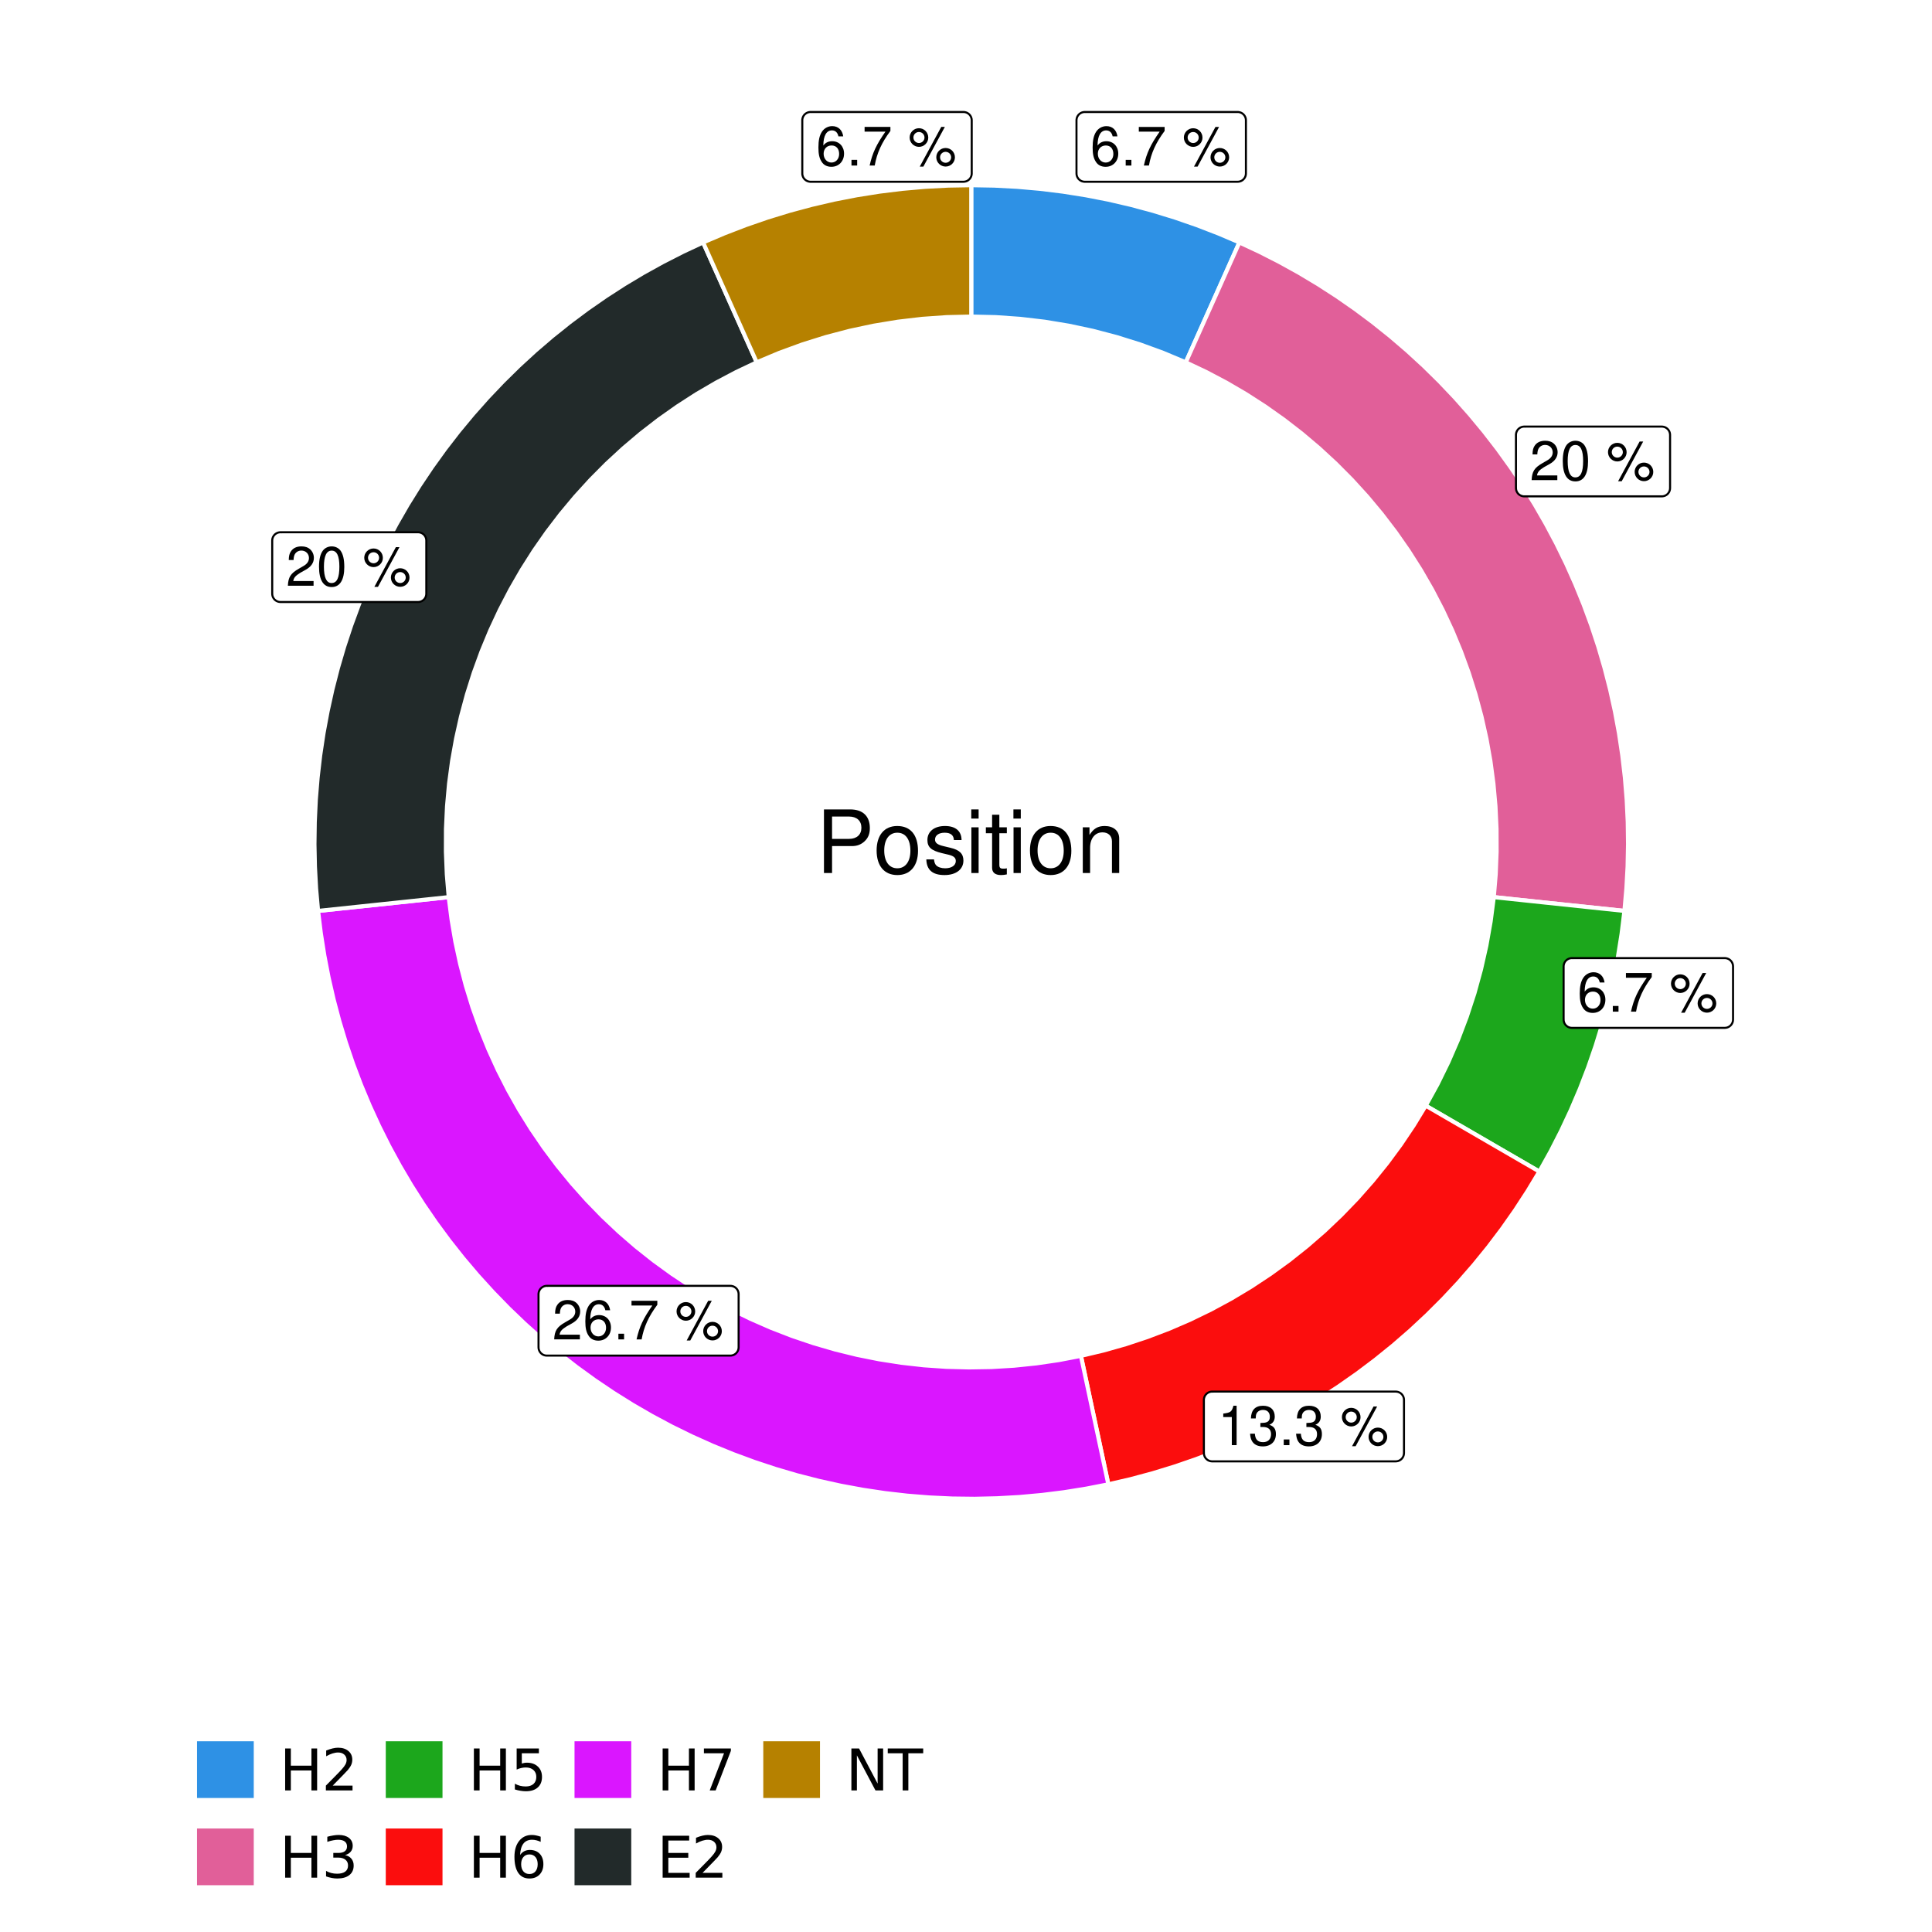
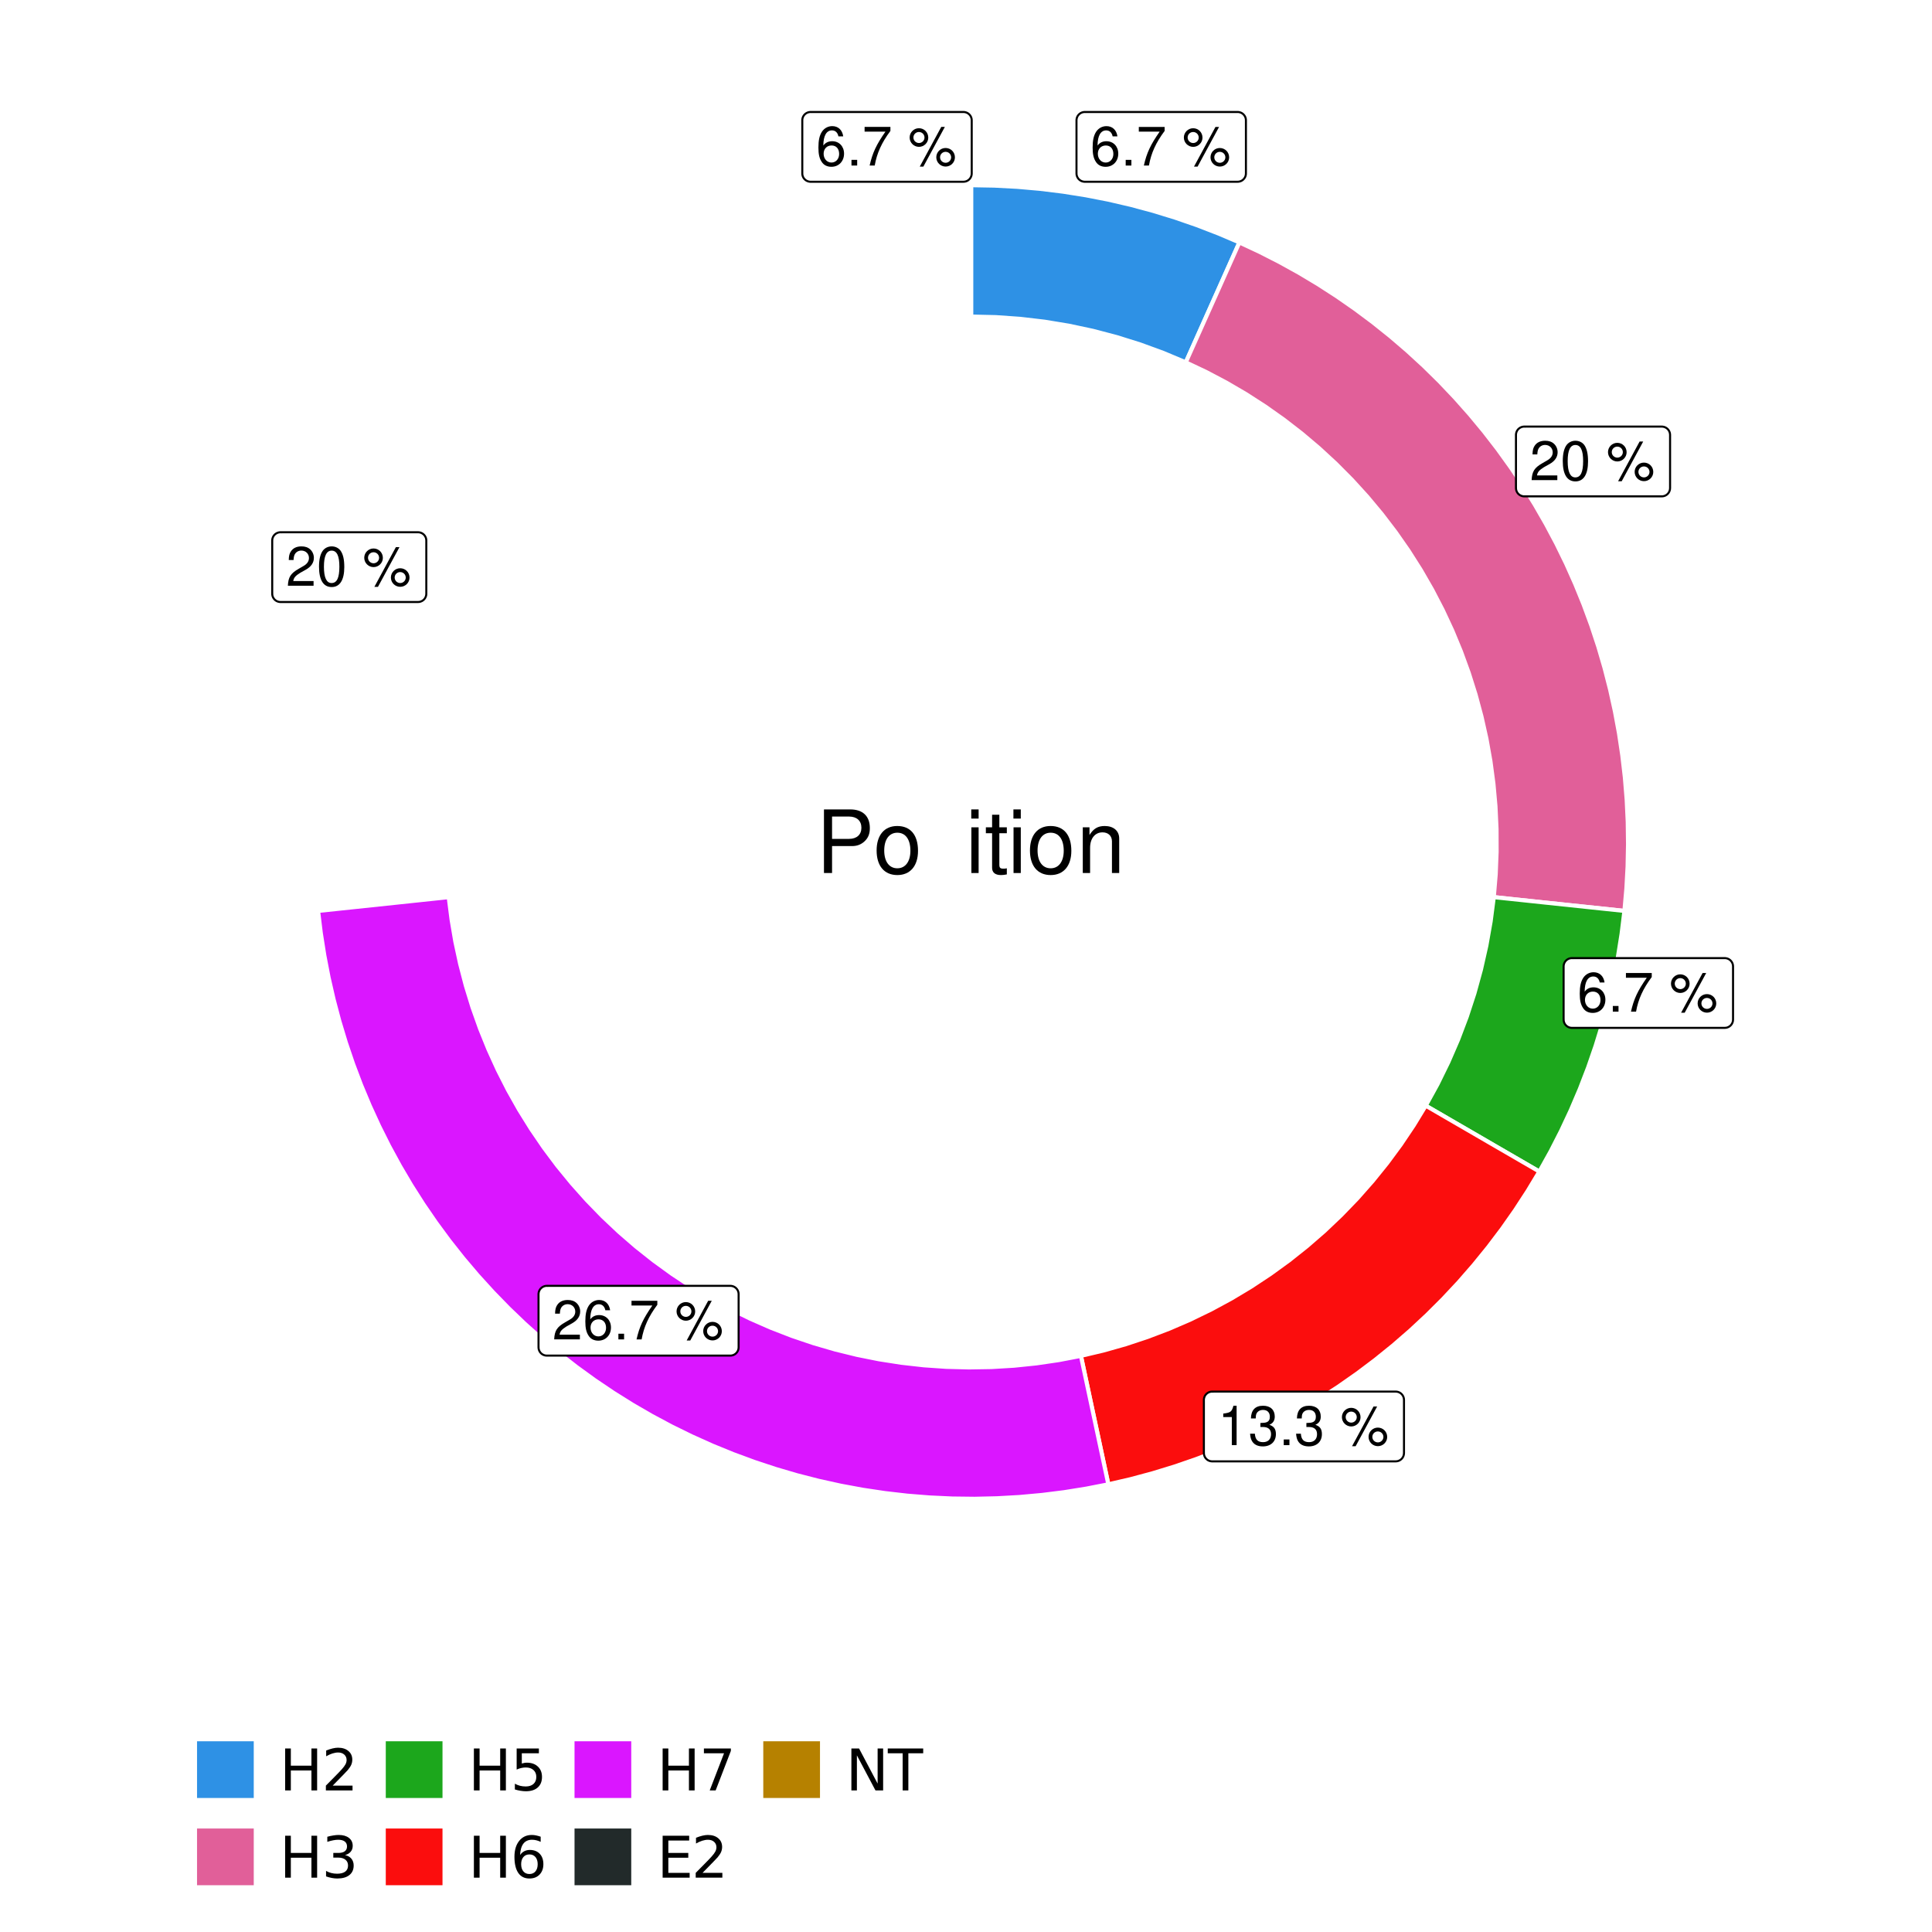
<svg xmlns="http://www.w3.org/2000/svg" xmlns:xlink="http://www.w3.org/1999/xlink" width="504pt" height="504pt" viewBox="0 0 504 504" version="1.1">
  <defs>
    <g>
      <symbol overflow="visible" id="glyph0-0">
        <path style="stroke:none;" d="" />
      </symbol>
      <symbol overflow="visible" id="glyph0-1">
        <path style="stroke:none;" d="M 7.078 -7.609 C 6.844 -9.281 5.766 -10.281 4.219 -10.281 C 3.109 -10.281 2.125 -9.734 1.516 -8.812 C 0.875 -7.812 0.609 -6.562 0.609 -4.688 C 0.609 -2.953 0.859 -1.859 1.469 -0.953 C 2 -0.109 2.891 0.328 4 0.328 C 5.922 0.328 7.297 -1.109 7.297 -3.109 C 7.297 -5 6.016 -6.344 4.203 -6.344 C 3.219 -6.344 2.438 -5.969 1.891 -5.219 C 1.906 -7.766 2.703 -9.172 4.141 -9.172 C 5.016 -9.172 5.625 -8.609 5.828 -7.609 Z M 4.047 -5.234 C 5.266 -5.234 6.016 -4.375 6.016 -3.016 C 6.016 -1.719 5.156 -0.781 4.016 -0.781 C 2.844 -0.781 1.969 -1.766 1.969 -3.078 C 1.969 -4.344 2.812 -5.234 4.047 -5.234 Z M 4.047 -5.234 " />
      </symbol>
      <symbol overflow="visible" id="glyph0-2">
        <path style="stroke:none;" d="M 2.719 -1.484 L 1.234 -1.484 L 1.234 0 L 2.719 0 Z M 2.719 -1.484 " />
      </symbol>
      <symbol overflow="visible" id="glyph0-3">
        <path style="stroke:none;" d="M 7.391 -10.078 L 0.656 -10.078 L 0.656 -8.844 L 6.094 -8.844 C 3.703 -5.422 2.719 -3.312 1.969 0 L 3.297 0 C 3.859 -3.234 5.125 -6 7.391 -9.031 Z M 7.391 -10.078 " />
      </symbol>
      <symbol overflow="visible" id="glyph0-4">
        <path style="stroke:none;" d="" />
      </symbol>
      <symbol overflow="visible" id="glyph0-5">
        <path style="stroke:none;" d="M 2.828 -9.734 C 1.5 -9.734 0.406 -8.641 0.406 -7.312 C 0.406 -5.969 1.5 -4.875 2.844 -4.875 C 4.172 -4.875 5.266 -5.969 5.266 -7.281 C 5.266 -8.656 4.188 -9.734 2.828 -9.734 Z M 2.828 -8.75 C 3.641 -8.75 4.281 -8.109 4.281 -7.297 C 4.281 -6.516 3.625 -5.875 2.844 -5.875 C 2.047 -5.875 1.391 -6.516 1.391 -7.312 C 1.391 -8.109 2.031 -8.75 2.828 -8.75 Z M 8.656 -10.078 L 3.047 0.281 L 3.984 0.281 L 9.594 -10.078 Z M 9.781 -4.578 C 8.453 -4.578 7.359 -3.5 7.359 -2.156 C 7.359 -0.812 8.453 0.266 9.797 0.266 C 11.125 0.266 12.219 -0.812 12.219 -2.141 C 12.219 -3.5 11.141 -4.578 9.781 -4.578 Z M 9.781 -3.578 C 10.594 -3.578 11.234 -2.938 11.234 -2.141 C 11.234 -1.359 10.578 -0.719 9.797 -0.719 C 8.984 -0.719 8.344 -1.359 8.344 -2.156 C 8.344 -2.938 8.984 -3.578 9.781 -3.578 Z M 9.781 -3.578 " />
      </symbol>
      <symbol overflow="visible" id="glyph0-6">
        <path style="stroke:none;" d="M 7.188 -1.234 L 1.891 -1.234 C 2.016 -2.094 2.469 -2.625 3.719 -3.391 L 5.141 -4.188 C 6.547 -4.969 7.266 -6.016 7.266 -7.281 C 7.266 -8.141 6.922 -8.922 6.328 -9.484 C 5.734 -10.031 4.984 -10.281 4.031 -10.281 C 2.766 -10.281 1.812 -9.828 1.25 -8.938 C 0.891 -8.406 0.734 -7.766 0.719 -6.719 L 1.969 -6.719 C 2 -7.422 2.094 -7.828 2.266 -8.172 C 2.594 -8.797 3.234 -9.188 4 -9.188 C 5.141 -9.188 5.984 -8.359 5.984 -7.25 C 5.984 -6.422 5.516 -5.719 4.625 -5.203 L 3.312 -4.438 C 1.203 -3.234 0.594 -2.266 0.484 -0.016 L 7.188 -0.016 Z M 7.188 -1.234 " />
      </symbol>
      <symbol overflow="visible" id="glyph0-7">
        <path style="stroke:none;" d="M 3.906 -10.281 C 2.969 -10.281 2.125 -9.859 1.594 -9.156 C 0.938 -8.25 0.609 -6.875 0.609 -4.984 C 0.609 -1.5 1.75 0.328 3.906 0.328 C 6.047 0.328 7.203 -1.5 7.203 -4.891 C 7.203 -6.875 6.891 -8.219 6.234 -9.156 C 5.703 -9.875 4.859 -10.281 3.906 -10.281 Z M 3.906 -9.172 C 5.266 -9.172 5.922 -7.797 5.922 -5 C 5.922 -2.078 5.281 -0.719 3.875 -0.719 C 2.562 -0.719 1.891 -2.141 1.891 -4.969 C 1.891 -7.797 2.562 -9.172 3.906 -9.172 Z M 3.906 -9.172 " />
      </symbol>
      <symbol overflow="visible" id="glyph0-8">
        <path style="stroke:none;" d="M 3.688 -7.328 L 3.688 0 L 4.938 0 L 4.938 -10.281 L 4.109 -10.281 C 3.672 -8.703 3.391 -8.484 1.453 -8.234 L 1.453 -7.328 Z M 3.688 -7.328 " />
      </symbol>
      <symbol overflow="visible" id="glyph0-9">
        <path style="stroke:none;" d="M 3.141 -4.734 L 3.828 -4.734 C 5.188 -4.734 5.922 -4.094 5.922 -2.859 C 5.922 -1.562 5.141 -0.781 3.844 -0.781 C 2.453 -0.781 1.797 -1.484 1.703 -2.984 L 0.453 -2.984 C 0.516 -2.156 0.656 -1.625 0.891 -1.172 C 1.422 -0.172 2.406 0.328 3.781 0.328 C 5.859 0.328 7.188 -0.922 7.188 -2.875 C 7.188 -4.188 6.703 -4.891 5.484 -5.312 C 6.422 -5.703 6.891 -6.406 6.891 -7.453 C 6.891 -9.219 5.75 -10.281 3.828 -10.281 C 1.797 -10.281 0.719 -9.141 0.672 -6.969 L 1.922 -6.969 C 1.938 -7.594 1.984 -7.953 2.141 -8.266 C 2.438 -8.844 3.062 -9.188 3.844 -9.188 C 4.953 -9.188 5.609 -8.516 5.609 -7.406 C 5.609 -6.688 5.359 -6.234 4.812 -6 C 4.469 -5.859 4.016 -5.797 3.141 -5.781 Z M 3.141 -4.734 " />
      </symbol>
      <symbol overflow="visible" id="glyph1-0">
        <path style="stroke:none;" d="" />
      </symbol>
      <symbol overflow="visible" id="glyph1-1">
        <path style="stroke:none;" d="M 4.188 -7.031 L 9.406 -7.031 C 10.703 -7.031 11.719 -7.422 12.609 -8.219 C 13.609 -9.125 14.047 -10.203 14.047 -11.719 C 14.047 -14.844 12.203 -16.594 8.922 -16.594 L 2.078 -16.594 L 2.078 0 L 4.188 0 Z M 4.188 -8.906 L 4.188 -14.734 L 8.609 -14.734 C 10.625 -14.734 11.844 -13.641 11.844 -11.812 C 11.844 -10 10.625 -8.906 8.609 -8.906 Z M 4.188 -8.906 " />
      </symbol>
      <symbol overflow="visible" id="glyph1-2">
        <path style="stroke:none;" d="M 6.188 -12.266 C 2.828 -12.266 0.812 -9.875 0.812 -5.875 C 0.812 -1.844 2.828 0.531 6.219 0.531 C 9.578 0.531 11.609 -1.859 11.609 -5.781 C 11.609 -9.922 9.656 -12.266 6.188 -12.266 Z M 6.219 -10.516 C 8.359 -10.516 9.625 -8.766 9.625 -5.812 C 9.625 -2.984 8.312 -1.234 6.219 -1.234 C 4.094 -1.234 2.797 -2.984 2.797 -5.875 C 2.797 -8.766 4.094 -10.516 6.219 -10.516 Z M 6.219 -10.516 " />
      </symbol>
      <symbol overflow="visible" id="glyph1-3">
-         <path style="stroke:none;" d="M 9.969 -8.609 C 9.953 -10.953 8.406 -12.266 5.641 -12.266 C 2.875 -12.266 1.062 -10.844 1.062 -8.625 C 1.062 -6.766 2.031 -5.875 4.844 -5.188 L 6.625 -4.766 C 7.938 -4.438 8.469 -3.969 8.469 -3.125 C 8.469 -1.984 7.359 -1.234 5.688 -1.234 C 4.672 -1.234 3.797 -1.531 3.328 -2.031 C 3.031 -2.375 2.891 -2.703 2.781 -3.547 L 0.781 -3.547 C 0.859 -0.797 2.406 0.531 5.531 0.531 C 8.531 0.531 10.453 -0.953 10.453 -3.25 C 10.453 -5.031 9.453 -6.016 7.078 -6.578 L 5.266 -7.016 C 3.703 -7.375 3.047 -7.875 3.047 -8.719 C 3.047 -9.828 4.031 -10.516 5.578 -10.516 C 7.109 -10.516 7.922 -9.859 7.969 -8.609 Z M 9.969 -8.609 " />
-       </symbol>
+         </symbol>
      <symbol overflow="visible" id="glyph1-4">
        <path style="stroke:none;" d="M 3.422 -11.922 L 1.531 -11.922 L 1.531 0 L 3.422 0 Z M 3.422 -16.594 L 1.5 -16.594 L 1.5 -14.203 L 3.422 -14.203 Z M 3.422 -16.594 " />
      </symbol>
      <symbol overflow="visible" id="glyph1-5">
        <path style="stroke:none;" d="M 5.781 -11.922 L 3.828 -11.922 L 3.828 -15.203 L 1.938 -15.203 L 1.938 -11.922 L 0.312 -11.922 L 0.312 -10.375 L 1.938 -10.375 L 1.938 -1.359 C 1.938 -0.141 2.75 0.531 4.234 0.531 C 4.734 0.531 5.141 0.484 5.781 0.359 L 5.781 -1.234 C 5.516 -1.156 5.266 -1.141 4.875 -1.141 C 4.047 -1.141 3.828 -1.359 3.828 -2.203 L 3.828 -10.375 L 5.781 -10.375 Z M 5.781 -11.922 " />
      </symbol>
      <symbol overflow="visible" id="glyph1-6">
        <path style="stroke:none;" d="M 1.594 -11.922 L 1.594 0 L 3.5 0 L 3.5 -6.578 C 3.5 -9.016 4.781 -10.609 6.734 -10.609 C 8.234 -10.609 9.203 -9.703 9.203 -8.266 L 9.203 0 L 11.094 0 L 11.094 -9.016 C 11.094 -11 9.609 -12.266 7.312 -12.266 C 5.531 -12.266 4.391 -11.594 3.344 -9.922 L 3.344 -11.922 Z M 1.594 -11.922 " />
      </symbol>
      <symbol overflow="visible" id="glyph2-0">
        <path style="stroke:none;" d="M 0.75 2.656 L 0.75 -10.578 L 8.25 -10.578 L 8.25 2.656 Z M 1.594 1.812 L 7.406 1.812 L 7.406 -9.734 L 1.594 -9.734 Z M 1.594 1.812 " />
      </symbol>
      <symbol overflow="visible" id="glyph2-1">
        <path style="stroke:none;" d="M 1.469 -10.938 L 2.953 -10.938 L 2.953 -6.453 L 8.328 -6.453 L 8.328 -10.938 L 9.812 -10.938 L 9.812 0 L 8.328 0 L 8.328 -5.203 L 2.953 -5.203 L 2.953 0 L 1.469 0 Z M 1.469 -10.938 " />
      </symbol>
      <symbol overflow="visible" id="glyph2-2">
        <path style="stroke:none;" d="M 2.875 -1.25 L 8.047 -1.25 L 8.047 0 L 1.094 0 L 1.094 -1.25 C 1.656 -1.82 2.422 -2.598 3.391 -3.578 C 4.359 -4.555 4.969 -5.191 5.219 -5.484 C 5.695 -6.016 6.031 -6.461 6.219 -6.828 C 6.406 -7.203 6.5 -7.566 6.5 -7.922 C 6.5 -8.504 6.297 -8.977 5.891 -9.344 C 5.484 -9.707 4.953 -9.891 4.297 -9.891 C 3.828 -9.891 3.332 -9.805 2.812 -9.641 C 2.301 -9.484 1.754 -9.238 1.172 -8.906 L 1.172 -10.406 C 1.766 -10.645 2.32 -10.828 2.844 -10.953 C 3.363 -11.078 3.836 -11.141 4.266 -11.141 C 5.398 -11.141 6.301 -10.852 6.969 -10.281 C 7.645 -9.719 7.984 -8.961 7.984 -8.016 C 7.984 -7.566 7.898 -7.141 7.734 -6.734 C 7.566 -6.328 7.258 -5.852 6.812 -5.312 C 6.688 -5.164 6.297 -4.754 5.641 -4.078 C 4.992 -3.398 4.07 -2.457 2.875 -1.25 Z M 2.875 -1.25 " />
      </symbol>
      <symbol overflow="visible" id="glyph2-3">
        <path style="stroke:none;" d="M 6.094 -5.891 C 6.801 -5.742 7.352 -5.43 7.75 -4.953 C 8.145 -4.473 8.344 -3.879 8.344 -3.172 C 8.344 -2.098 7.969 -1.266 7.219 -0.672 C 6.477 -0.078 5.426 0.219 4.062 0.219 C 3.602 0.219 3.129 0.172 2.641 0.078 C 2.16 -0.016 1.66 -0.148 1.141 -0.328 L 1.141 -1.766 C 1.555 -1.523 2.004 -1.344 2.484 -1.219 C 2.973 -1.094 3.484 -1.031 4.016 -1.031 C 4.941 -1.031 5.648 -1.211 6.141 -1.578 C 6.629 -1.941 6.875 -2.473 6.875 -3.172 C 6.875 -3.816 6.645 -4.32 6.188 -4.688 C 5.738 -5.051 5.113 -5.234 4.312 -5.234 L 3.031 -5.234 L 3.031 -6.453 L 4.359 -6.453 C 5.086 -6.453 5.645 -6.598 6.031 -6.891 C 6.414 -7.18 6.609 -7.598 6.609 -8.141 C 6.609 -8.703 6.41 -9.133 6.016 -9.438 C 5.617 -9.738 5.051 -9.891 4.312 -9.891 C 3.906 -9.891 3.469 -9.844 3 -9.75 C 2.539 -9.664 2.031 -9.531 1.469 -9.344 L 1.469 -10.672 C 2.031 -10.828 2.555 -10.941 3.047 -11.016 C 3.535 -11.098 4 -11.141 4.438 -11.141 C 5.562 -11.141 6.453 -10.883 7.109 -10.375 C 7.766 -9.863 8.094 -9.172 8.094 -8.297 C 8.094 -7.691 7.914 -7.18 7.562 -6.766 C 7.219 -6.348 6.727 -6.055 6.094 -5.891 Z M 6.094 -5.891 " />
      </symbol>
      <symbol overflow="visible" id="glyph2-4">
        <path style="stroke:none;" d="M 1.625 -10.938 L 7.422 -10.938 L 7.422 -9.688 L 2.969 -9.688 L 2.969 -7.016 C 3.188 -7.086 3.398 -7.141 3.609 -7.172 C 3.828 -7.211 4.047 -7.234 4.266 -7.234 C 5.484 -7.234 6.445 -6.895 7.156 -6.219 C 7.875 -5.551 8.234 -4.648 8.234 -3.516 C 8.234 -2.336 7.863 -1.422 7.125 -0.766 C 6.395 -0.109 5.363 0.219 4.031 0.219 C 3.57 0.219 3.102 0.176 2.625 0.094 C 2.156 0.02 1.664 -0.094 1.156 -0.25 L 1.156 -1.75 C 1.594 -1.508 2.047 -1.328 2.516 -1.203 C 2.984 -1.086 3.477 -1.031 4 -1.031 C 4.852 -1.031 5.523 -1.25 6.016 -1.688 C 6.504 -2.133 6.75 -2.742 6.75 -3.516 C 6.75 -4.273 6.504 -4.875 6.016 -5.312 C 5.523 -5.758 4.852 -5.984 4 -5.984 C 3.602 -5.984 3.207 -5.938 2.812 -5.844 C 2.426 -5.758 2.031 -5.625 1.625 -5.438 Z M 1.625 -10.938 " />
      </symbol>
      <symbol overflow="visible" id="glyph2-5">
        <path style="stroke:none;" d="M 4.953 -6.062 C 4.285 -6.062 3.758 -5.832 3.375 -5.375 C 2.988 -4.914 2.797 -4.297 2.797 -3.516 C 2.797 -2.723 2.988 -2.098 3.375 -1.641 C 3.758 -1.18 4.285 -0.953 4.953 -0.953 C 5.617 -0.953 6.145 -1.18 6.531 -1.641 C 6.914 -2.098 7.109 -2.723 7.109 -3.516 C 7.109 -4.297 6.914 -4.914 6.531 -5.375 C 6.145 -5.832 5.617 -6.062 4.953 -6.062 Z M 7.891 -10.688 L 7.891 -9.344 C 7.516 -9.52 7.141 -9.656 6.766 -9.75 C 6.391 -9.844 6.016 -9.891 5.641 -9.891 C 4.66 -9.891 3.91 -9.555 3.391 -8.891 C 2.879 -8.234 2.586 -7.238 2.516 -5.906 C 2.805 -6.332 3.164 -6.66 3.594 -6.891 C 4.031 -7.117 4.516 -7.234 5.047 -7.234 C 6.141 -7.234 7.004 -6.898 7.641 -6.234 C 8.273 -5.566 8.594 -4.66 8.594 -3.516 C 8.594 -2.391 8.258 -1.484 7.594 -0.797 C 6.938 -0.117 6.055 0.219 4.953 0.219 C 3.68 0.219 2.711 -0.266 2.047 -1.234 C 1.379 -2.211 1.047 -3.617 1.047 -5.453 C 1.047 -7.18 1.457 -8.562 2.281 -9.594 C 3.102 -10.625 4.203 -11.141 5.578 -11.141 C 5.953 -11.141 6.328 -11.098 6.703 -11.016 C 7.078 -10.941 7.473 -10.832 7.891 -10.688 Z M 7.891 -10.688 " />
      </symbol>
      <symbol overflow="visible" id="glyph2-6">
        <path style="stroke:none;" d="M 1.234 -10.938 L 8.266 -10.938 L 8.266 -10.312 L 4.297 0 L 2.75 0 L 6.484 -9.688 L 1.234 -9.688 Z M 1.234 -10.938 " />
      </symbol>
      <symbol overflow="visible" id="glyph2-7">
        <path style="stroke:none;" d="M 1.469 -10.938 L 8.391 -10.938 L 8.391 -9.688 L 2.953 -9.688 L 2.953 -6.453 L 8.156 -6.453 L 8.156 -5.203 L 2.953 -5.203 L 2.953 -1.25 L 8.516 -1.25 L 8.516 0 L 1.469 0 Z M 1.469 -10.938 " />
      </symbol>
      <symbol overflow="visible" id="glyph2-8">
        <path style="stroke:none;" d="M 1.469 -10.938 L 3.469 -10.938 L 8.312 -1.781 L 8.312 -10.938 L 9.75 -10.938 L 9.75 0 L 7.75 0 L 2.906 -9.141 L 2.906 0 L 1.469 0 Z M 1.469 -10.938 " />
      </symbol>
      <symbol overflow="visible" id="glyph2-9">
        <path style="stroke:none;" d="M -0.047 -10.938 L 9.203 -10.938 L 9.203 -9.688 L 5.328 -9.688 L 5.328 0 L 3.844 0 L 3.844 -9.688 L -0.047 -9.688 Z M -0.047 -10.938 " />
      </symbol>
    </g>
    <clipPath id="clip1">
      <path d="M 30.98 0 L 473.023 0 L 473.023 504 L 30.98 504 Z M 30.98 0 " />
    </clipPath>
    <clipPath id="clip2">
      <path d="M 39.199 5.48 L 467.543 5.48 L 467.543 433.824 L 39.199 433.824 Z M 39.199 5.48 " />
    </clipPath>
  </defs>
  <g id="surface4">
    <rect x="0" y="0" width="504" height="504" style="fill:rgb(100%,100%,100%);fill-opacity:1;stroke:none;" />
    <g clip-path="url(#clip1)" clip-rule="nonzero">
      <path style="fill-rule:nonzero;fill:rgb(100%,100%,100%);fill-opacity:1;stroke-width:1.067;stroke-linecap:round;stroke-linejoin:round;stroke:rgb(100%,100%,100%);stroke-opacity:1;stroke-miterlimit:10;" d="M 30.98 504 L 473.023 504 L 473.023 0 L 30.98 0 Z M 30.98 504 " />
    </g>
    <g clip-path="url(#clip2)" clip-rule="nonzero">
      <path style=" stroke:none;fill-rule:nonzero;fill:rgb(100%,100%,100%);fill-opacity:1;" d="M 39.199 433.824 L 467.543 433.824 L 467.543 5.48 L 39.199 5.48 Z M 39.199 433.824 " />
    </g>
    <path style="fill-rule:nonzero;fill:rgb(18.039%,56.863%,89.804%);fill-opacity:1;stroke-width:1.067;stroke-linecap:butt;stroke-linejoin:miter;stroke:rgb(100%,100%,100%);stroke-opacity:1;stroke-miterlimit:10;" d="M 309.332 94.523 L 312.129 88.27 L 314.926 82.012 L 317.727 75.758 L 323.32 63.242 L 317.797 60.891 L 312.195 58.73 L 306.52 56.766 L 300.781 55.004 L 294.984 53.445 L 289.133 52.086 L 283.238 50.938 L 277.309 49.996 L 271.352 49.262 L 265.371 48.734 L 259.375 48.418 L 253.371 48.312 L 253.371 82.582 L 259.773 82.73 L 266.16 83.18 L 272.523 83.926 L 278.84 84.969 L 285.105 86.305 L 291.297 87.934 L 297.41 89.848 L 303.426 92.047 Z M 309.332 94.523 " />
    <path style="fill-rule:nonzero;fill:rgb(88.235%,37.255%,60%);fill-opacity:1;stroke-width:1.067;stroke-linecap:butt;stroke-linejoin:miter;stroke:rgb(100%,100%,100%);stroke-opacity:1;stroke-miterlimit:10;" d="M 389.684 234.035 L 396.5 234.754 L 403.312 235.477 L 423.762 237.633 L 424.273 231.844 L 424.59 226.039 L 424.707 220.227 L 424.629 214.414 L 424.352 208.605 L 423.879 202.812 L 423.207 197.039 L 422.344 191.289 L 421.285 185.574 L 420.031 179.898 L 418.586 174.266 L 416.953 168.688 L 415.129 163.168 L 413.121 157.715 L 410.926 152.332 L 408.555 147.023 L 406 141.801 L 403.27 136.668 L 400.371 131.633 L 397.301 126.695 L 394.062 121.867 L 390.664 117.148 L 387.109 112.551 L 383.398 108.078 L 379.539 103.73 L 375.535 99.516 L 371.391 95.441 L 367.105 91.508 L 362.695 87.727 L 358.156 84.094 L 353.496 80.617 L 348.723 77.301 L 343.84 74.145 L 338.852 71.16 L 333.766 68.348 L 328.586 65.707 L 323.32 63.242 L 317.727 75.758 L 314.926 82.012 L 312.129 88.27 L 309.332 94.523 L 314.691 97.062 L 319.941 99.832 L 325.062 102.824 L 330.051 106.039 L 334.898 109.465 L 339.59 113.094 L 344.121 116.926 L 348.48 120.949 L 352.664 125.156 L 356.66 129.543 L 360.461 134.098 L 364.062 138.812 L 367.457 143.676 L 370.641 148.688 L 373.602 153.828 L 376.336 159.094 L 378.844 164.469 L 381.113 169.953 L 383.145 175.527 L 384.93 181.184 L 386.473 186.914 L 387.766 192.703 L 388.805 198.547 L 389.59 204.426 L 390.121 210.336 L 390.398 216.262 L 390.418 222.195 L 390.18 228.125 Z M 389.684 234.035 " />
    <path style="fill-rule:nonzero;fill:rgb(10.98%,65.49%,10.98%);fill-opacity:1;stroke-width:1.067;stroke-linecap:butt;stroke-linejoin:miter;stroke:rgb(100%,100%,100%);stroke-opacity:1;stroke-miterlimit:10;" d="M 371.934 288.434 L 377.859 291.875 L 383.789 295.312 L 389.715 298.754 L 401.574 305.629 L 404.496 300.387 L 407.23 295.039 L 409.777 289.602 L 412.133 284.078 L 414.293 278.477 L 416.254 272.801 L 418.016 267.062 L 419.578 261.266 L 420.934 255.414 L 422.082 249.523 L 423.027 243.59 L 423.762 237.633 L 403.312 235.477 L 396.5 234.754 L 389.684 234.035 L 388.863 240.387 L 387.746 246.695 L 386.336 252.941 L 384.637 259.117 L 382.648 265.203 L 380.379 271.195 L 377.832 277.07 L 375.016 282.82 Z M 371.934 288.434 " />
    <path style="fill-rule:nonzero;fill:rgb(98.431%,5.098%,5.098%);fill-opacity:1;stroke-width:1.067;stroke-linecap:butt;stroke-linejoin:miter;stroke:rgb(100%,100%,100%);stroke-opacity:1;stroke-miterlimit:10;" d="M 281.98 353.703 L 284.84 367.109 L 286.273 373.809 L 289.133 387.215 L 294.938 385.871 L 300.695 384.324 L 306.395 382.578 L 312.027 380.637 L 317.59 378.5 L 323.074 376.168 L 328.477 373.648 L 333.785 370.945 L 339 368.059 L 344.109 364.988 L 349.109 361.746 L 353.992 358.328 L 358.754 354.746 L 363.391 351 L 367.891 347.094 L 372.254 343.035 L 376.473 338.824 L 380.543 334.473 L 384.457 329.98 L 388.215 325.355 L 391.812 320.602 L 395.238 315.727 L 398.492 310.734 L 401.574 305.629 L 389.715 298.754 L 383.789 295.312 L 377.859 291.875 L 371.934 288.434 L 368.797 293.574 L 365.438 298.574 L 361.863 303.422 L 358.078 308.105 L 354.094 312.621 L 349.91 316.953 L 345.547 321.102 L 341 325.051 L 336.285 328.801 L 331.41 332.336 L 326.387 335.656 L 321.223 338.75 L 315.926 341.617 L 310.508 344.246 L 304.98 346.637 L 299.352 348.777 L 293.637 350.676 L 287.84 352.316 Z M 281.98 353.703 " />
    <path style="fill-rule:nonzero;fill:rgb(85.49%,8.627%,100%);fill-opacity:1;stroke-width:1.067;stroke-linecap:butt;stroke-linejoin:miter;stroke:rgb(100%,100%,100%);stroke-opacity:1;stroke-miterlimit:10;" d="M 117.055 234.035 L 110.242 234.754 L 103.426 235.477 L 82.977 237.633 L 83.691 243.449 L 84.605 249.238 L 85.715 254.992 L 87.023 260.703 L 88.523 266.367 L 90.219 271.977 L 92.102 277.527 L 94.176 283.008 L 96.438 288.414 L 98.879 293.738 L 101.504 298.98 L 104.305 304.125 L 107.281 309.176 L 110.426 314.117 L 113.742 318.949 L 117.219 323.668 L 120.855 328.262 L 124.645 332.73 L 128.59 337.066 L 132.676 341.266 L 136.906 345.32 L 141.27 349.23 L 145.77 352.988 L 150.391 356.59 L 155.133 360.031 L 159.992 363.309 L 164.957 366.418 L 170.027 369.355 L 175.195 372.117 L 180.457 374.699 L 185.801 377.102 L 191.227 379.32 L 196.723 381.352 L 202.285 383.195 L 207.906 384.848 L 213.582 386.305 L 219.305 387.57 L 225.066 388.637 L 230.859 389.504 L 236.684 390.176 L 242.523 390.645 L 248.379 390.918 L 254.238 390.988 L 260.094 390.855 L 265.945 390.527 L 271.781 389.996 L 277.598 389.27 L 283.383 388.34 L 289.133 387.215 L 286.273 373.809 L 284.84 367.109 L 281.98 353.703 L 276.195 354.809 L 270.367 355.664 L 264.508 356.27 L 258.629 356.621 L 252.742 356.719 L 246.852 356.566 L 240.977 356.16 L 235.125 355.5 L 229.305 354.594 L 223.531 353.434 L 217.812 352.027 L 212.156 350.379 L 206.578 348.488 L 201.086 346.359 L 195.691 343.996 L 190.402 341.402 L 185.23 338.586 L 180.184 335.551 L 175.273 332.297 L 170.508 328.84 L 165.891 325.18 L 161.441 321.324 L 157.156 317.281 L 153.051 313.055 L 149.133 308.66 L 145.402 304.102 L 141.875 299.383 L 138.555 294.52 L 135.441 289.52 L 132.551 284.391 L 129.883 279.141 L 127.441 273.777 L 125.23 268.32 L 123.258 262.77 L 121.527 257.141 L 120.039 251.441 L 118.793 245.684 L 117.801 239.879 Z M 117.055 234.035 " />
-     <path style="fill-rule:nonzero;fill:rgb(13.333%,16.471%,16.471%);fill-opacity:1;stroke-width:1.067;stroke-linecap:butt;stroke-linejoin:miter;stroke:rgb(100%,100%,100%);stroke-opacity:1;stroke-miterlimit:10;" d="M 197.41 94.523 L 194.609 88.27 L 191.812 82.012 L 189.016 75.758 L 186.215 69.5 L 183.418 63.242 L 178.152 65.707 L 172.973 68.348 L 167.887 71.16 L 162.898 74.145 L 158.016 77.301 L 153.242 80.617 L 148.582 84.094 L 144.043 87.727 L 139.633 91.508 L 135.352 95.441 L 131.207 99.516 L 127.199 103.73 L 123.34 108.078 L 119.629 112.551 L 116.074 117.148 L 112.676 121.867 L 109.441 126.695 L 106.371 131.633 L 103.469 136.668 L 100.738 141.801 L 98.188 147.023 L 95.812 152.332 L 93.617 157.715 L 91.609 163.168 L 89.785 168.688 L 88.152 174.266 L 86.707 179.898 L 85.457 185.574 L 84.395 191.289 L 83.531 197.039 L 82.863 202.812 L 82.387 208.605 L 82.113 214.414 L 82.031 220.227 L 82.152 226.039 L 82.465 231.844 L 82.977 237.633 L 103.426 235.477 L 110.242 234.754 L 117.055 234.035 L 116.562 228.125 L 116.324 222.195 L 116.34 216.262 L 116.617 210.336 L 117.148 204.426 L 117.934 198.547 L 118.977 192.703 L 120.266 186.914 L 121.809 181.184 L 123.598 175.527 L 125.629 169.953 L 127.898 164.469 L 130.402 159.094 L 133.141 153.828 L 136.102 148.688 L 139.281 143.676 L 142.676 138.812 L 146.277 134.098 L 150.082 129.543 L 154.078 125.156 L 158.258 120.949 L 162.621 116.926 L 167.152 113.094 L 171.844 109.465 L 176.688 106.039 L 181.676 102.824 L 186.801 99.832 L 192.047 97.062 Z M 197.41 94.523 " />
-     <path style="fill-rule:nonzero;fill:rgb(71.373%,50.588%,0%);fill-opacity:1;stroke-width:1.067;stroke-linecap:butt;stroke-linejoin:miter;stroke:rgb(100%,100%,100%);stroke-opacity:1;stroke-miterlimit:10;" d="M 253.371 82.582 L 253.371 48.312 L 247.367 48.418 L 241.371 48.734 L 235.391 49.262 L 229.43 49.996 L 223.5 50.938 L 217.605 52.086 L 211.758 53.445 L 205.961 55.004 L 200.219 56.766 L 194.543 58.73 L 188.941 60.891 L 183.418 63.242 L 186.215 69.5 L 189.016 75.758 L 191.812 82.012 L 194.609 88.27 L 197.41 94.523 L 203.316 92.047 L 209.328 89.848 L 215.441 87.934 L 221.637 86.305 L 227.898 84.969 L 234.219 83.926 L 240.578 83.18 L 246.969 82.73 Z M 253.371 82.582 " />
    <path style="fill-rule:nonzero;fill:rgb(100%,100%,100%);fill-opacity:1;stroke-width:0.533;stroke-linecap:round;stroke-linejoin:round;stroke:rgb(0%,0%,0%);stroke-opacity:1;stroke-miterlimit:10;" d="M 282.984 47.414 L 322.863 47.414 L 322.777 47.414 L 323.125 47.398 L 323.465 47.328 L 323.789 47.207 L 324.094 47.031 L 324.359 46.812 L 324.59 46.551 L 324.777 46.258 L 324.914 45.938 L 324.996 45.602 L 325.023 45.254 L 325.023 31.375 L 324.996 31.027 L 324.914 30.691 L 324.777 30.371 L 324.59 30.078 L 324.359 29.816 L 324.094 29.598 L 323.789 29.422 L 323.465 29.301 L 323.125 29.23 L 322.863 29.215 L 282.984 29.215 L 283.246 29.23 L 282.898 29.215 L 282.555 29.258 L 282.219 29.355 L 281.906 29.504 L 281.617 29.703 L 281.367 29.941 L 281.16 30.219 L 280.996 30.527 L 280.887 30.859 L 280.832 31.199 L 280.824 31.375 L 280.824 45.254 L 280.832 45.082 L 280.832 45.43 L 280.887 45.773 L 280.996 46.102 L 281.16 46.41 L 281.367 46.688 L 281.617 46.926 L 281.906 47.125 L 282.219 47.273 L 282.555 47.371 L 282.898 47.414 Z M 282.984 47.414 " />
    <g style="fill:rgb(0%,0%,0%);fill-opacity:1;">
      <use xlink:href="#glyph0-1" x="284.426" y="43.187" />
      <use xlink:href="#glyph0-2" x="292.426" y="43.187" />
      <use xlink:href="#glyph0-3" x="296.426" y="43.187" />
      <use xlink:href="#glyph0-4" x="304.426" y="43.187" />
      <use xlink:href="#glyph0-5" x="308.426" y="43.187" />
    </g>
    <path style="fill-rule:nonzero;fill:rgb(100%,100%,100%);fill-opacity:1;stroke-width:0.533;stroke-linecap:round;stroke-linejoin:round;stroke:rgb(0%,0%,0%);stroke-opacity:1;stroke-miterlimit:10;" d="M 397.629 129.484 L 433.512 129.484 L 433.422 129.484 L 433.77 129.469 L 434.109 129.398 L 434.438 129.277 L 434.738 129.102 L 435.008 128.883 L 435.238 128.621 L 435.422 128.328 L 435.559 128.008 L 435.641 127.672 L 435.672 127.324 L 435.672 113.445 L 435.641 113.098 L 435.559 112.762 L 435.422 112.441 L 435.238 112.148 L 435.008 111.887 L 434.738 111.668 L 434.438 111.492 L 434.109 111.371 L 433.77 111.301 L 433.512 111.285 L 397.629 111.285 L 397.891 111.301 L 397.543 111.285 L 397.199 111.328 L 396.863 111.426 L 396.551 111.574 L 396.266 111.773 L 396.012 112.012 L 395.805 112.289 L 395.645 112.598 L 395.531 112.93 L 395.477 113.27 L 395.469 113.445 L 395.469 127.324 L 395.477 127.152 L 395.477 127.5 L 395.531 127.844 L 395.645 128.172 L 395.805 128.48 L 396.012 128.758 L 396.266 129 L 396.551 129.195 L 396.863 129.344 L 397.199 129.441 L 397.543 129.484 Z M 397.629 129.484 " />
    <g style="fill:rgb(0%,0%,0%);fill-opacity:1;">
      <use xlink:href="#glyph0-6" x="399.07" y="125.257" />
      <use xlink:href="#glyph0-7" x="407.07" y="125.257" />
      <use xlink:href="#glyph0-4" x="415.07" y="125.257" />
      <use xlink:href="#glyph0-5" x="419.07" y="125.257" />
    </g>
    <path style="fill-rule:nonzero;fill:rgb(100%,100%,100%);fill-opacity:1;stroke-width:0.533;stroke-linecap:round;stroke-linejoin:round;stroke:rgb(0%,0%,0%);stroke-opacity:1;stroke-miterlimit:10;" d="M 410.059 268.141 L 449.938 268.141 L 449.852 268.137 L 450.199 268.125 L 450.539 268.055 L 450.863 267.934 L 451.168 267.758 L 451.434 267.539 L 451.664 267.277 L 451.852 266.984 L 451.988 266.664 L 452.07 266.328 L 452.098 265.98 L 452.098 252.102 L 452.07 251.754 L 451.988 251.418 L 451.852 251.098 L 451.664 250.805 L 451.434 250.543 L 451.168 250.324 L 450.863 250.148 L 450.539 250.027 L 450.199 249.957 L 449.938 249.941 L 410.059 249.941 L 410.32 249.957 L 409.973 249.941 L 409.629 249.984 L 409.293 250.082 L 408.98 250.23 L 408.691 250.426 L 408.441 250.668 L 408.234 250.945 L 408.07 251.254 L 407.961 251.582 L 407.906 251.926 L 407.898 252.102 L 407.898 265.98 L 407.906 265.805 L 407.906 266.152 L 407.961 266.496 L 408.07 266.828 L 408.234 267.137 L 408.441 267.414 L 408.691 267.652 L 408.98 267.852 L 409.293 268 L 409.629 268.098 L 409.973 268.137 Z M 410.059 268.141 " />
    <g style="fill:rgb(0%,0%,0%);fill-opacity:1;">
      <use xlink:href="#glyph0-1" x="411.5" y="263.909" />
      <use xlink:href="#glyph0-2" x="419.5" y="263.909" />
      <use xlink:href="#glyph0-3" x="423.5" y="263.909" />
      <use xlink:href="#glyph0-4" x="431.5" y="263.909" />
      <use xlink:href="#glyph0-5" x="435.5" y="263.909" />
    </g>
    <path style="fill-rule:nonzero;fill:rgb(100%,100%,100%);fill-opacity:1;stroke-width:0.533;stroke-linecap:round;stroke-linejoin:round;stroke:rgb(0%,0%,0%);stroke-opacity:1;stroke-miterlimit:10;" d="M 316.215 381.223 L 364.098 381.223 L 364.008 381.223 L 364.355 381.207 L 364.699 381.137 L 365.023 381.016 L 365.324 380.84 L 365.594 380.621 L 365.824 380.359 L 366.008 380.066 L 366.145 379.746 L 366.227 379.41 L 366.258 379.062 L 366.258 365.184 L 366.227 364.836 L 366.145 364.5 L 366.008 364.18 L 365.824 363.887 L 365.594 363.625 L 365.324 363.406 L 365.023 363.23 L 364.699 363.109 L 364.355 363.039 L 364.098 363.023 L 316.215 363.023 L 316.477 363.039 L 316.129 363.023 L 315.785 363.066 L 315.449 363.164 L 315.137 363.312 L 314.852 363.512 L 314.602 363.75 L 314.391 364.027 L 314.23 364.336 L 314.121 364.668 L 314.062 365.008 L 314.055 365.184 L 314.055 379.062 L 314.062 378.891 L 314.062 379.238 L 314.121 379.578 L 314.23 379.91 L 314.391 380.219 L 314.602 380.496 L 314.852 380.734 L 315.137 380.934 L 315.449 381.082 L 315.785 381.18 L 316.129 381.223 Z M 316.215 381.223 " />
    <g style="fill:rgb(0%,0%,0%);fill-opacity:1;">
      <use xlink:href="#glyph0-8" x="317.656" y="376.995" />
      <use xlink:href="#glyph0-9" x="325.656" y="376.995" />
      <use xlink:href="#glyph0-2" x="333.656" y="376.995" />
      <use xlink:href="#glyph0-9" x="337.656" y="376.995" />
      <use xlink:href="#glyph0-4" x="345.656" y="376.995" />
      <use xlink:href="#glyph0-5" x="349.656" y="376.995" />
    </g>
    <path style="fill-rule:nonzero;fill:rgb(100%,100%,100%);fill-opacity:1;stroke-width:0.533;stroke-linecap:round;stroke-linejoin:round;stroke:rgb(0%,0%,0%);stroke-opacity:1;stroke-miterlimit:10;" d="M 142.645 353.637 L 190.523 353.637 L 190.438 353.637 L 190.785 353.621 L 191.125 353.551 L 191.449 353.43 L 191.75 353.254 L 192.02 353.035 L 192.25 352.773 L 192.438 352.48 L 192.574 352.16 L 192.656 351.824 L 192.684 351.477 L 192.684 337.598 L 192.656 337.25 L 192.574 336.914 L 192.438 336.594 L 192.25 336.301 L 192.02 336.039 L 191.75 335.82 L 191.449 335.645 L 191.125 335.523 L 190.785 335.453 L 190.523 335.438 L 142.645 335.438 L 142.906 335.453 L 142.559 335.438 L 142.211 335.48 L 141.879 335.578 L 141.562 335.727 L 141.277 335.926 L 141.027 336.164 L 140.82 336.441 L 140.656 336.75 L 140.547 337.082 L 140.492 337.422 L 140.484 337.598 L 140.484 351.477 L 140.492 351.305 L 140.492 351.652 L 140.547 351.996 L 140.656 352.324 L 140.82 352.633 L 141.027 352.91 L 141.277 353.152 L 141.562 353.348 L 141.879 353.496 L 142.211 353.594 L 142.559 353.637 Z M 142.645 353.637 " />
    <g style="fill:rgb(0%,0%,0%);fill-opacity:1;">
      <use xlink:href="#glyph0-6" x="144.086" y="349.409" />
      <use xlink:href="#glyph0-1" x="152.086" y="349.409" />
      <use xlink:href="#glyph0-2" x="160.086" y="349.409" />
      <use xlink:href="#glyph0-3" x="164.086" y="349.409" />
      <use xlink:href="#glyph0-4" x="172.086" y="349.409" />
      <use xlink:href="#glyph0-5" x="176.086" y="349.409" />
    </g>
    <path style="fill-rule:nonzero;fill:rgb(100%,100%,100%);fill-opacity:1;stroke-width:0.533;stroke-linecap:round;stroke-linejoin:round;stroke:rgb(0%,0%,0%);stroke-opacity:1;stroke-miterlimit:10;" d="M 73.172 157.047 L 109.051 157.047 L 108.965 157.043 L 109.312 157.031 L 109.652 156.961 L 109.98 156.836 L 110.281 156.664 L 110.551 156.445 L 110.781 156.184 L 110.965 155.891 L 111.102 155.57 L 111.184 155.234 L 111.211 154.887 L 111.211 141.008 L 111.184 140.66 L 111.102 140.324 L 110.965 140.004 L 110.781 139.707 L 110.551 139.449 L 110.281 139.23 L 109.98 139.055 L 109.652 138.934 L 109.312 138.863 L 109.051 138.848 L 73.172 138.848 L 73.434 138.863 L 73.086 138.848 L 72.742 138.891 L 72.406 138.988 L 72.094 139.137 L 71.805 139.332 L 71.555 139.574 L 71.348 139.852 L 71.184 140.16 L 71.074 140.488 L 71.02 140.832 L 71.012 141.008 L 71.012 154.887 L 71.02 154.711 L 71.02 155.059 L 71.074 155.402 L 71.184 155.734 L 71.348 156.039 L 71.555 156.32 L 71.805 156.559 L 72.094 156.758 L 72.406 156.906 L 72.742 157.004 L 73.086 157.043 Z M 73.172 157.047 " />
    <g style="fill:rgb(0%,0%,0%);fill-opacity:1;">
      <use xlink:href="#glyph0-6" x="74.613" y="152.815" />
      <use xlink:href="#glyph0-7" x="82.613" y="152.815" />
      <use xlink:href="#glyph0-4" x="90.613" y="152.815" />
      <use xlink:href="#glyph0-5" x="94.613" y="152.815" />
    </g>
    <path style="fill-rule:nonzero;fill:rgb(100%,100%,100%);fill-opacity:1;stroke-width:0.533;stroke-linecap:round;stroke-linejoin:round;stroke:rgb(0%,0%,0%);stroke-opacity:1;stroke-miterlimit:10;" d="M 211.453 47.414 L 251.332 47.414 L 251.246 47.414 L 251.594 47.398 L 251.934 47.328 L 252.258 47.207 L 252.559 47.031 L 252.828 46.812 L 253.059 46.551 L 253.246 46.258 L 253.379 45.938 L 253.465 45.602 L 253.492 45.254 L 253.492 31.375 L 253.465 31.027 L 253.379 30.691 L 253.246 30.371 L 253.059 30.078 L 252.828 29.816 L 252.559 29.598 L 252.258 29.422 L 251.934 29.301 L 251.594 29.23 L 251.332 29.215 L 211.453 29.215 L 211.711 29.23 L 211.363 29.215 L 211.02 29.258 L 210.688 29.355 L 210.371 29.504 L 210.086 29.699 L 209.836 29.941 L 209.625 30.219 L 209.465 30.527 L 209.355 30.855 L 209.297 31.199 L 209.293 31.375 L 209.293 45.254 L 209.297 45.082 L 209.297 45.43 L 209.355 45.77 L 209.465 46.102 L 209.625 46.41 L 209.836 46.688 L 210.086 46.926 L 210.371 47.125 L 210.688 47.273 L 211.02 47.371 L 211.363 47.414 Z M 211.453 47.414 " />
    <g style="fill:rgb(0%,0%,0%);fill-opacity:1;">
      <use xlink:href="#glyph0-1" x="212.891" y="43.183" />
      <use xlink:href="#glyph0-2" x="220.891" y="43.183" />
      <use xlink:href="#glyph0-3" x="224.891" y="43.183" />
      <use xlink:href="#glyph0-4" x="232.891" y="43.183" />
      <use xlink:href="#glyph0-5" x="236.891" y="43.183" />
    </g>
    <g style="fill:rgb(0%,0%,0%);fill-opacity:1;">
      <use xlink:href="#glyph1-1" x="212.871" y="227.746" />
      <use xlink:href="#glyph1-2" x="227.871" y="227.746" />
      <use xlink:href="#glyph1-3" x="240.871" y="227.746" />
      <use xlink:href="#glyph1-4" x="251.871" y="227.746" />
      <use xlink:href="#glyph1-5" x="256.871" y="227.746" />
      <use xlink:href="#glyph1-4" x="262.871" y="227.746" />
      <use xlink:href="#glyph1-2" x="267.871" y="227.746" />
      <use xlink:href="#glyph1-6" x="280.871" y="227.746" />
    </g>
    <path style=" stroke:none;fill-rule:nonzero;fill:rgb(100%,100%,100%);fill-opacity:1;" d="M 39.199 498.52 L 246.113 498.52 L 246.113 447.52 L 39.199 447.52 Z M 39.199 498.52 " />
-     <path style=" stroke:none;fill-rule:nonzero;fill:rgb(100%,100%,100%);fill-opacity:1;" d="M 50.156 470.281 L 67.438 470.281 L 67.438 453 L 50.156 453 Z M 50.156 470.281 " />
    <path style="fill-rule:nonzero;fill:rgb(18.039%,56.863%,89.804%);fill-opacity:1;stroke-width:1.067;stroke-linecap:butt;stroke-linejoin:miter;stroke:rgb(100%,100%,100%);stroke-opacity:1;stroke-miterlimit:10;" d="M 50.867 469.574 L 66.73 469.574 L 66.73 453.711 L 50.867 453.711 Z M 50.867 469.574 " />
    <path style=" stroke:none;fill-rule:nonzero;fill:rgb(100%,100%,100%);fill-opacity:1;" d="M 50.156 493.043 L 67.438 493.043 L 67.438 475.762 L 50.156 475.762 Z M 50.156 493.043 " />
    <path style="fill-rule:nonzero;fill:rgb(88.235%,37.255%,60%);fill-opacity:1;stroke-width:1.067;stroke-linecap:butt;stroke-linejoin:miter;stroke:rgb(100%,100%,100%);stroke-opacity:1;stroke-miterlimit:10;" d="M 50.867 492.332 L 66.73 492.332 L 66.73 476.469 L 50.867 476.469 Z M 50.867 492.332 " />
    <path style=" stroke:none;fill-rule:nonzero;fill:rgb(100%,100%,100%);fill-opacity:1;" d="M 99.395 470.281 L 116.676 470.281 L 116.676 453 L 99.395 453 Z M 99.395 470.281 " />
    <path style="fill-rule:nonzero;fill:rgb(10.98%,65.49%,10.98%);fill-opacity:1;stroke-width:1.067;stroke-linecap:butt;stroke-linejoin:miter;stroke:rgb(100%,100%,100%);stroke-opacity:1;stroke-miterlimit:10;" d="M 100.105 469.574 L 115.969 469.574 L 115.969 453.711 L 100.105 453.711 Z M 100.105 469.574 " />
    <path style=" stroke:none;fill-rule:nonzero;fill:rgb(100%,100%,100%);fill-opacity:1;" d="M 99.395 493.043 L 116.676 493.043 L 116.676 475.762 L 99.395 475.762 Z M 99.395 493.043 " />
    <path style="fill-rule:nonzero;fill:rgb(98.431%,5.098%,5.098%);fill-opacity:1;stroke-width:1.067;stroke-linecap:butt;stroke-linejoin:miter;stroke:rgb(100%,100%,100%);stroke-opacity:1;stroke-miterlimit:10;" d="M 100.105 492.332 L 115.969 492.332 L 115.969 476.469 L 100.105 476.469 Z M 100.105 492.332 " />
    <path style=" stroke:none;fill-rule:nonzero;fill:rgb(100%,100%,100%);fill-opacity:1;" d="M 148.633 470.281 L 165.914 470.281 L 165.914 453 L 148.633 453 Z M 148.633 470.281 " />
    <path style="fill-rule:nonzero;fill:rgb(85.49%,8.627%,100%);fill-opacity:1;stroke-width:1.067;stroke-linecap:butt;stroke-linejoin:miter;stroke:rgb(100%,100%,100%);stroke-opacity:1;stroke-miterlimit:10;" d="M 149.344 469.574 L 165.207 469.574 L 165.207 453.711 L 149.344 453.711 Z M 149.344 469.574 " />
    <path style=" stroke:none;fill-rule:nonzero;fill:rgb(100%,100%,100%);fill-opacity:1;" d="M 148.633 493.043 L 165.914 493.043 L 165.914 475.762 L 148.633 475.762 Z M 148.633 493.043 " />
    <path style="fill-rule:nonzero;fill:rgb(13.333%,16.471%,16.471%);fill-opacity:1;stroke-width:1.067;stroke-linecap:butt;stroke-linejoin:miter;stroke:rgb(100%,100%,100%);stroke-opacity:1;stroke-miterlimit:10;" d="M 149.344 492.332 L 165.207 492.332 L 165.207 476.469 L 149.344 476.469 Z M 149.344 492.332 " />
    <path style=" stroke:none;fill-rule:nonzero;fill:rgb(100%,100%,100%);fill-opacity:1;" d="M 197.875 470.281 L 215.156 470.281 L 215.156 453 L 197.875 453 Z M 197.875 470.281 " />
    <path style="fill-rule:nonzero;fill:rgb(71.373%,50.588%,0%);fill-opacity:1;stroke-width:1.067;stroke-linecap:butt;stroke-linejoin:miter;stroke:rgb(100%,100%,100%);stroke-opacity:1;stroke-miterlimit:10;" d="M 198.582 469.574 L 214.445 469.574 L 214.445 453.711 L 198.582 453.711 Z M 198.582 469.574 " />
    <g style="fill:rgb(0%,0%,0%);fill-opacity:1;">
      <use xlink:href="#glyph2-1" x="72.918" y="467.064" />
      <use xlink:href="#glyph2-2" x="83.918" y="467.064" />
    </g>
    <g style="fill:rgb(0%,0%,0%);fill-opacity:1;">
      <use xlink:href="#glyph2-1" x="72.918" y="489.826" />
      <use xlink:href="#glyph2-3" x="83.918" y="489.826" />
    </g>
    <g style="fill:rgb(0%,0%,0%);fill-opacity:1;">
      <use xlink:href="#glyph2-1" x="122.156" y="467.064" />
      <use xlink:href="#glyph2-4" x="133.156" y="467.064" />
    </g>
    <g style="fill:rgb(0%,0%,0%);fill-opacity:1;">
      <use xlink:href="#glyph2-1" x="122.156" y="489.826" />
      <use xlink:href="#glyph2-5" x="133.156" y="489.826" />
    </g>
    <g style="fill:rgb(0%,0%,0%);fill-opacity:1;">
      <use xlink:href="#glyph2-1" x="171.395" y="467.064" />
      <use xlink:href="#glyph2-6" x="182.395" y="467.064" />
    </g>
    <g style="fill:rgb(0%,0%,0%);fill-opacity:1;">
      <use xlink:href="#glyph2-7" x="171.395" y="489.826" />
      <use xlink:href="#glyph2-2" x="180.395" y="489.826" />
    </g>
    <g style="fill:rgb(0%,0%,0%);fill-opacity:1;">
      <use xlink:href="#glyph2-8" x="220.633" y="467.064" />
      <use xlink:href="#glyph2-9" x="231.633" y="467.064" />
    </g>
  </g>
</svg>